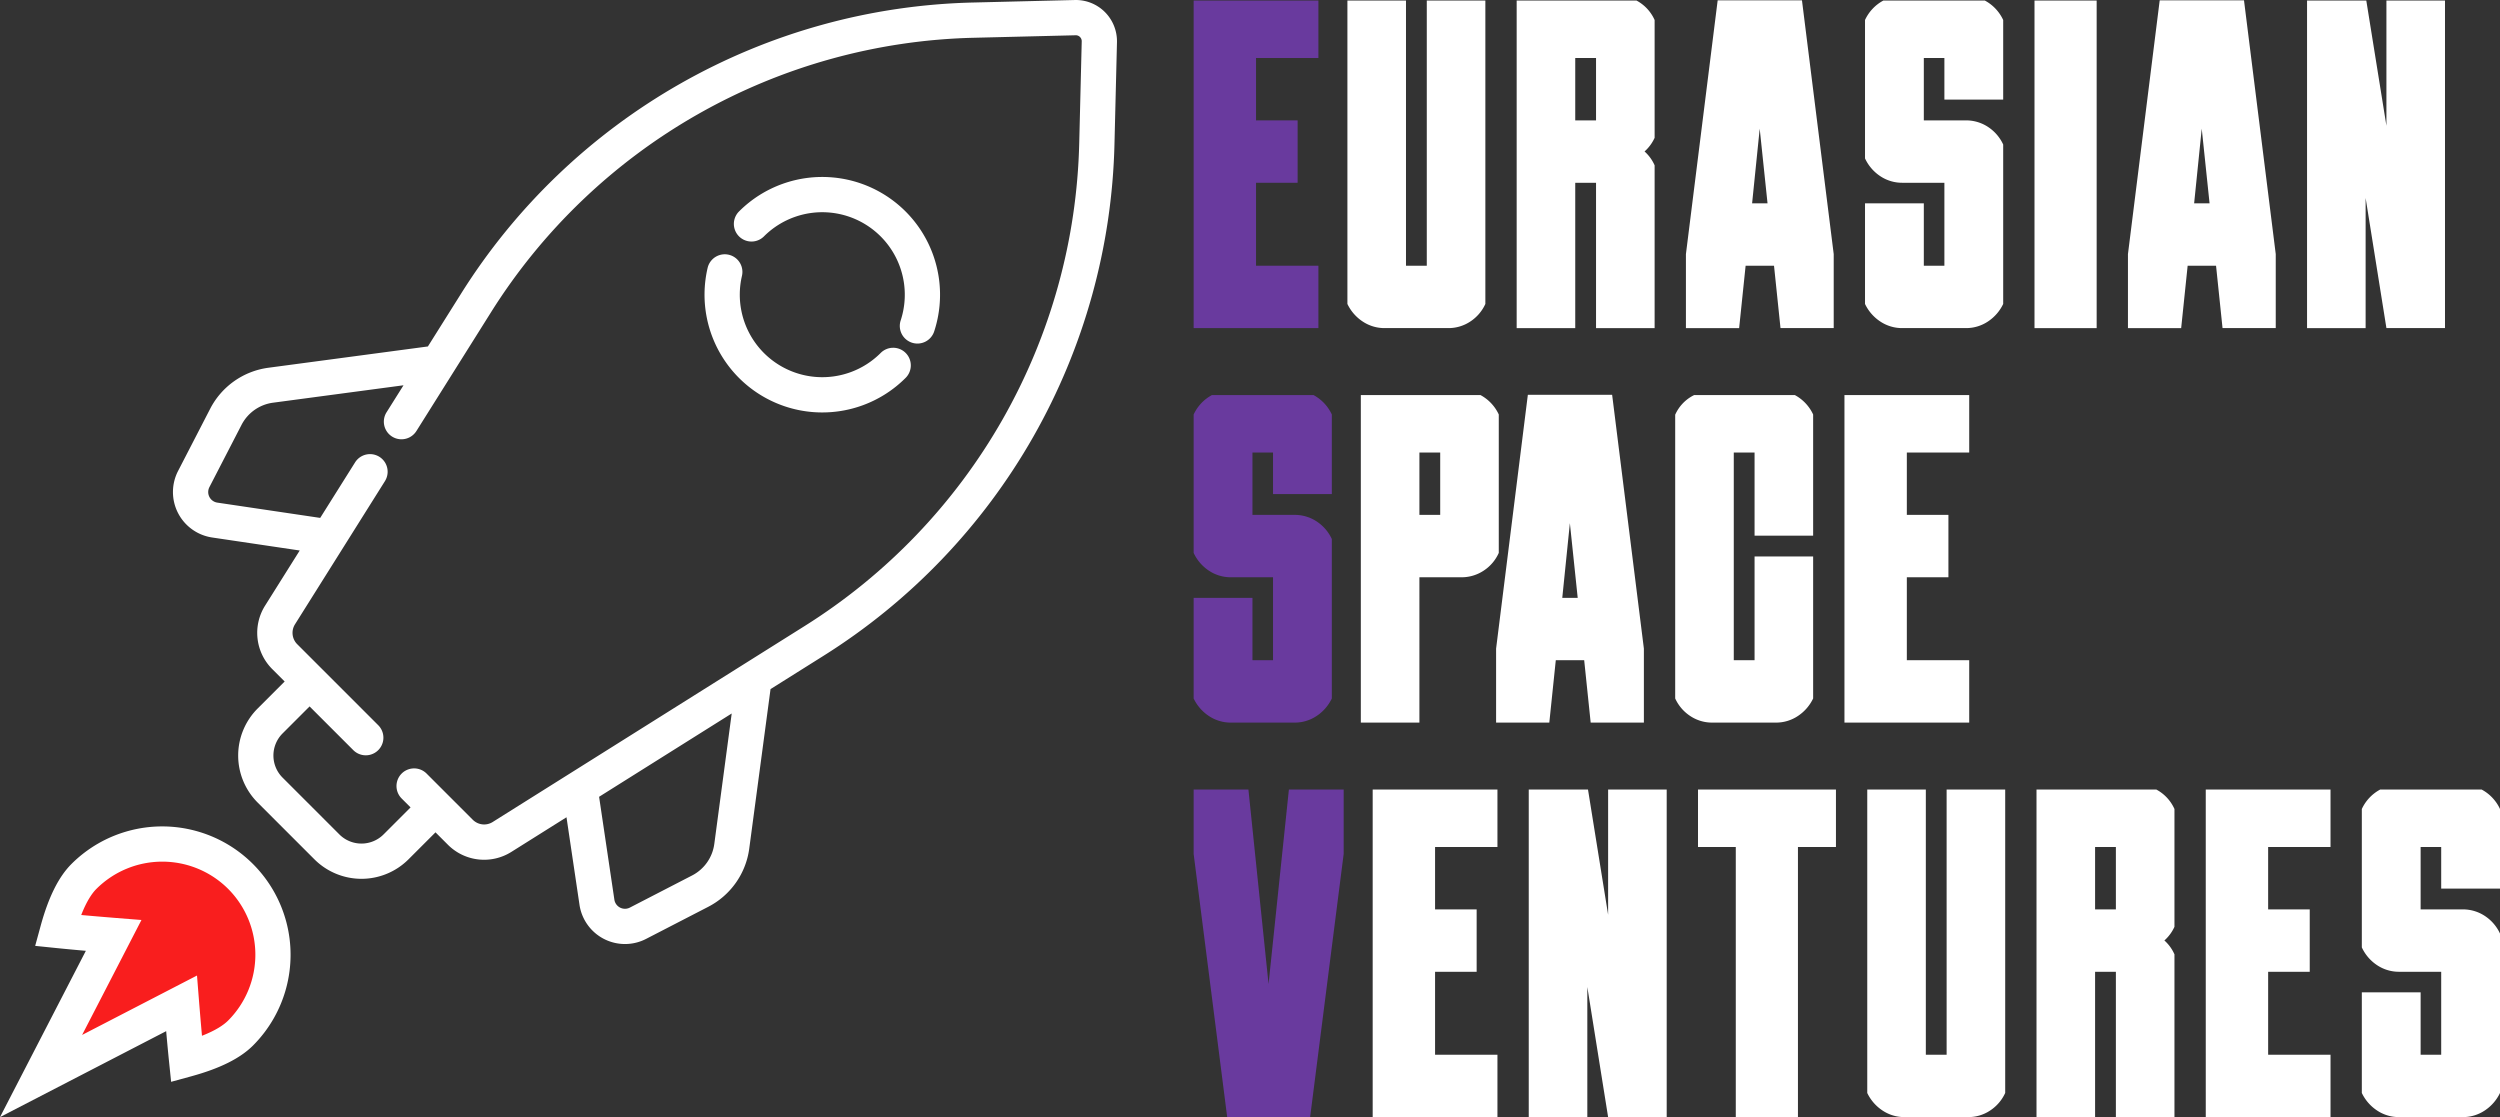
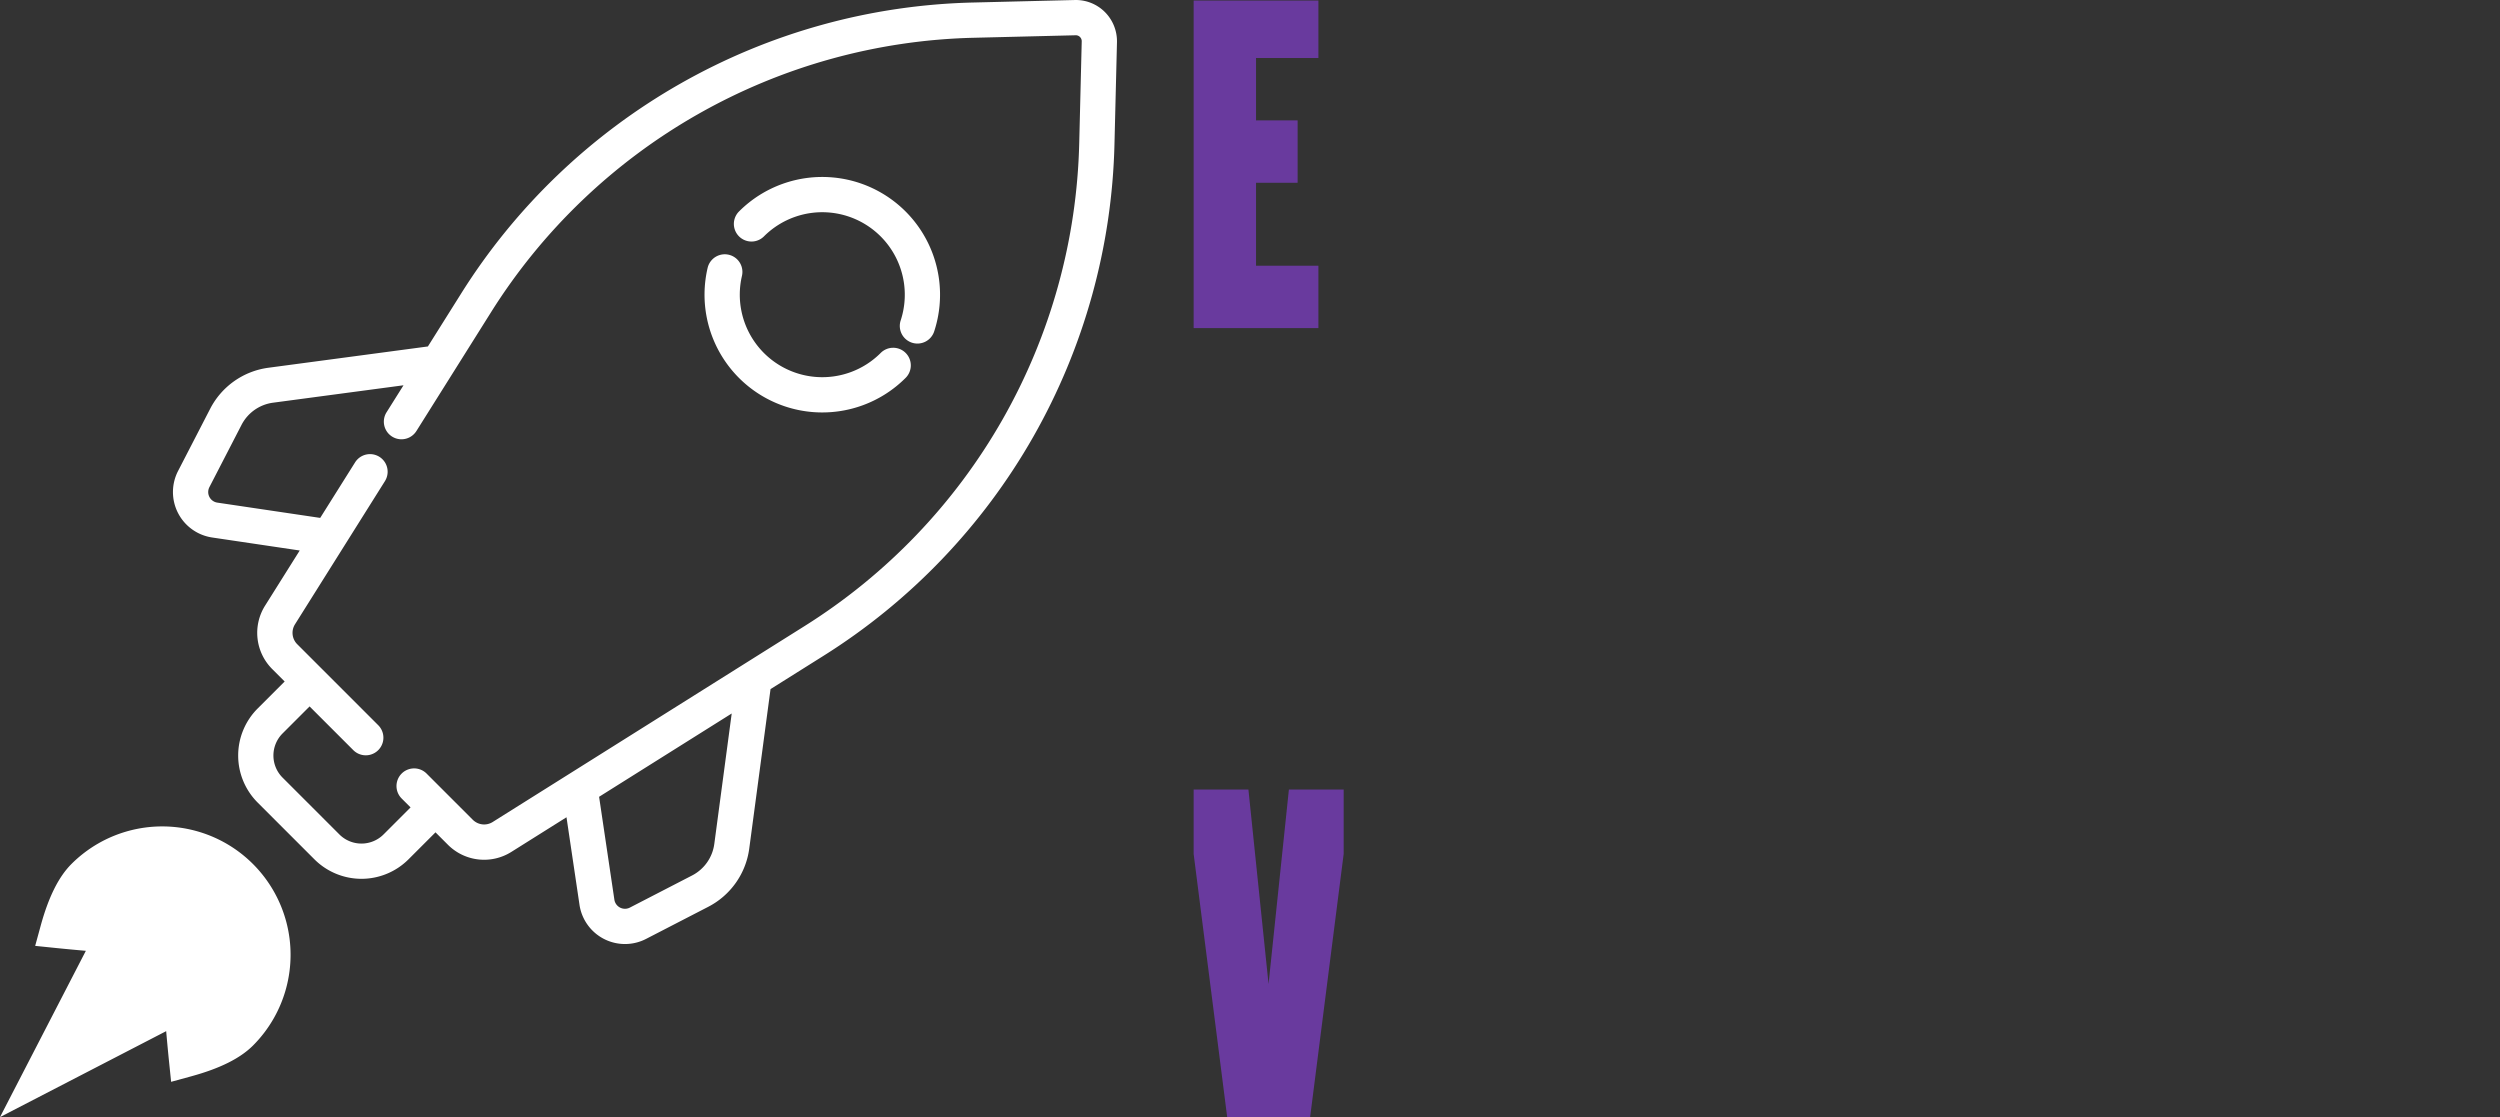
<svg xmlns="http://www.w3.org/2000/svg" viewBox="0 0 1768 790.016">
  <rect x="0" y="0" width="1768" height="790.016" fill="#333333" stroke="none" />
  <defs>
    <style> .cls-1 { fill: #fff; } .cls-2 { fill: #f91e1e; } .cls-3 { fill: #693a9e; } </style>
  </defs>
  <g id="Слой_2" data-name="Слой 2">
    <g id="ESV_LOGO" data-name="ESV LOGO">
      <g>
        <path id="Rocket" class="cls-1" d="M50.574,610.977c-9.121,9.12-16.259,23.434-21.818,43.756l-3.881,14.192,14.634,1.5c6.788.695,14.439,1.399,21.21,1.995L0,790.016l117.52-60.784c.595,6.767,1.297,14.414,1.994,21.197l1.502,14.633,14.188-3.882c20.324-5.558,34.636-12.695,43.757-21.817a90.783,90.783,0,0,0-128.387-128.386m472.068-461.441a12.466,12.466,0,0,0,17.631,17.629,58.346,58.346,0,0,1,96.714,59.371,12.467,12.467,0,1,0,23.709,7.716,83.278,83.278,0,0,0-138.054-84.716M781.397,8.539a29.052,29.052,0,0,0-21.319-8.524l-71.813,1.764a439.661,439.661,0,0,0-362.344,206.128l-23.311,37.109-112.828,15.062a54.403,54.403,0,0,0-41.123,28.957l-22.722,44.02a32.506,32.506,0,0,0,24.105,47.062l61.922,9.196-24.434,38.895a36.172,36.172,0,0,0,5.076,45.041l8.704,8.703-19.126,19.127a47.05,47.05,0,0,0,0,66.462l40.211,40.211a47.053,47.053,0,0,0,66.464.002l19.125-19.126,8.704,8.704a36.178,36.178,0,0,0,45.042,5.076l38.895-24.434,9.196,61.918a32.522,32.522,0,0,0,47.062,24.11l44.02-22.725a54.404,54.404,0,0,0,28.957-41.123l15.063-112.83,37.107-23.31A439.658,439.658,0,0,0,788.16,101.671l1.763-71.811a29.268,29.268,0,0,0-8.526-21.321m-276.251,588.317a29.452,29.452,0,0,1-15.679,22.264l-44.022,22.724a7.571,7.571,0,0,1-10.961-5.614l-10.803-72.74,93.785-58.917Zm258.087-495.796a414.772,414.772,0,0,1-194.467,341.841l-165.065,103.696c-.032.019-.063.039-.094.059l-55.141,34.64a11.367,11.367,0,0,1-14.149-1.594l-32.633-32.635a12.466,12.466,0,0,0-17.631,17.629l6.301,6.301-19.125,19.126a22.092,22.092,0,0,1-31.203,0l-40.211-40.211a22.09,22.09,0,0,1,0-31.204l19.124-19.125,30.921,30.921a12.466,12.466,0,0,0,17.631-17.629l-39.724-39.726-.012-.013-.014-.011-17.504-17.505a11.362,11.362,0,0,1-1.594-14.148l63.586-101.221a12.466,12.466,0,1,0-21.112-13.263l-24.669,39.269-72.742-10.803a7.574,7.574,0,0,1-5.615-10.964l22.723-44.02a29.468,29.468,0,0,1,22.268-15.68l92.281-12.319-12.023,19.138a12.467,12.467,0,0,0,21.113,13.264l26.177-41.67c.007-.012.014-.022.02-.033l26.384-42a414.791,414.791,0,0,1,341.844-194.466l71.813-1.765a4.099,4.099,0,0,1,3.076,1.231,4.176,4.176,0,0,1,1.23,3.077Zm-140.462,148.605a58.344,58.344,0,0,1-98.061-54.541,12.466,12.466,0,0,0-24.284-5.649,83.272,83.272,0,0,0,139.975,77.818,12.466,12.466,0,1,0-17.63-17.628" />
        <g id="fire">
-           <path class="cls-2" d="M161.33,628.607a65.92,65.92,0,0,1,0,93.13c-2.91,2.91-8.35,6.8-18.49,10.76-1.13-12.51-2.02-23.74-2.04-23.9l-1.48-18.71-81.26,42.03,41.98-81.3-18.7-1.48c-.16-.02-11.39-.91-23.9-2.04,3.96-10.14,7.85-15.58,10.76-18.49A65.938,65.938,0,0,1,161.33,628.607Z" />
-         </g>
-         <path id="Text_1" data-name="Text 1" class="cls-1" d="M979.454,232.032h44.59a27.786,27.786,0,0,0,15.891-4.743,29.431,29.431,0,0,0,10.514-12.334V.386h-41.426v187.532H994.317V.386h-41.428v214.569a30.55,30.55,0,0,0,10.673,12.334,27.778,27.778,0,0,0,15.892,4.743m693.516-92.026,14.706,92.026h41.426V.386h-41.426v88.547L1673.444.386h-41.901v231.646h41.427Zm-614.93,318.681v52.337h37.632l4.586-44.115h20.081l4.586,44.115h37.631v-52.337l-22.451-179.467h-59.612Zm52.179-88.706,5.534,52.812h-10.91Zm124.284-182.063h20.081l4.586,44.114h37.631v-52.337L1274.349.229h-59.611l-22.453,179.466v52.337h37.633Zm9.961-96.929,5.534,52.812h-10.91Zm-130.45,38.265h14.706v102.778h41.426v-115.111a28.674,28.674,0,0,0-7.114-9.804,29.046,29.046,0,0,0,7.114-9.644v-83.33a28.986,28.986,0,0,0-12.807-13.757h-84.752v231.646h41.427Zm0-88.23h14.706v44.114H1114.014Zm215.598,186.265a27.775,27.775,0,0,0,15.891,4.743h44.59a27.787,27.787,0,0,0,15.892-4.743,30.604,30.604,0,0,0,10.673-12.334v-112.74a29.834,29.834,0,0,0-10.673-12.411,28.129,28.129,0,0,0-15.892-4.666h-29.567v-44.114h14.547v29.41h41.585V14.143a29.831,29.831,0,0,0-12.966-13.757h-71.787a29.817,29.817,0,0,0-12.966,13.757v97.877a30.307,30.307,0,0,0,10.673,12.491,27.775,27.775,0,0,0,15.891,4.743h29.57v58.664h-14.547v-44.117h-41.587v71.154a30.544,30.544,0,0,0,10.673,12.334m195.356,331.08h-84.752v231.646h41.428v-102.778h14.706v102.778h41.426v-115.111a28.681,28.681,0,0,0-7.115-9.804,29.062,29.062,0,0,0,7.115-9.644v-83.33a28.994,28.994,0,0,0-12.808-13.757m-28.618,84.752h-14.706v-44.114h14.706Zm-492.546-234.875h29.568a28.15,28.15,0,0,0,15.97-4.743,29.035,29.035,0,0,0,10.594-12.492V293.134a29.835,29.835,0,0,0-12.965-13.757h-84.594v231.647h41.427Zm0-88.231h14.706v44.115h-14.706Zm567.97-87.983h37.631v-52.337L1586.954.229h-59.613l-22.453,179.466v52.337h37.633l4.586-44.114h20.08Zm-20.082-88.231,5.376-52.812,5.533,52.812Zm216.308,484.616v-56.291a29.831,29.831,0,0,0-12.966-13.757h-71.786a29.807,29.807,0,0,0-12.966,13.757v97.877a30.293,30.293,0,0,0,10.673,12.491,27.769,27.769,0,0,0,15.89,4.743h29.57v58.663h-14.547v-44.116h-41.586v71.154a30.527,30.527,0,0,0,10.673,12.333,27.763,27.763,0,0,0,15.89,4.744h44.59a27.783,27.783,0,0,0,15.892-4.744,30.587,30.587,0,0,0,10.673-12.333v-112.74a29.827,29.827,0,0,0-10.673-12.411,28.124,28.124,0,0,0-15.892-4.666h-29.567v-44.115h14.547v29.411Zm-208.086,161.598h88.231v-44.115h-44.115v-58.663h29.409v-44.116H1604.03v-44.115h44.115v-40.637h-88.231Zm-183.262-44.115h-14.706v-187.531h-41.427v214.569a30.534,30.534,0,0,0,10.673,12.333,27.764,27.764,0,0,0,15.891,4.744h44.589a27.776,27.776,0,0,0,15.892-4.744,29.423,29.423,0,0,0,10.514-12.333v-214.569h-41.426Zm106.1-745.514h-43.957v231.646h43.957Zm-511.994,789.629h88.231v-44.115h-44.114v-58.663h29.408v-44.116h-29.408v-44.115h44.114v-40.637h-88.231Zm421.866-323.106h-44.116v-58.663h29.41v-44.117h-29.41v-44.114h44.116v-40.638h-88.232v231.647h88.232Zm-255.365,180.007-14.232-88.547h-41.901v231.646h41.427v-92.026l14.706,92.026h41.426v-231.646h-41.426Zm63.563-47.91h26.721v191.009h43.959v-191.009h26.878v-40.637h-97.558Zm54.868-87.982a27.788,27.788,0,0,0,15.892-4.744,30.574,30.574,0,0,0,10.671-12.333v-100.406h-41.425v73.368h-14.705v-146.894h14.705v58.821h41.425v-85.702a29.821,29.821,0,0,0-12.963-13.757h-71.156a28.306,28.306,0,0,0-13.439,13.915v200.655a29.384,29.384,0,0,0,10.516,12.333,27.764,27.764,0,0,0,15.891,4.744Z" />
+           </g>
        <g id="ESV">
-           <path class="cls-3" d="M854.819,506.28a27.779,27.779,0,0,0,15.892,4.744h44.59a27.783,27.783,0,0,0,15.891-4.744,30.593,30.593,0,0,0,10.673-12.333v-112.741a29.84,29.84,0,0,0-10.673-12.411,28.124,28.124,0,0,0-15.891-4.666h-29.568v-44.114h14.547v29.41h41.585V293.134a29.837,29.837,0,0,0-12.966-13.757h-71.786a29.822,29.822,0,0,0-12.966,13.757v97.877a30.321,30.321,0,0,0,10.672,12.492,27.778,27.778,0,0,0,15.892,4.743h29.569v58.663h-14.547v-44.116h-41.586v71.154a30.546,30.546,0,0,0,10.672,12.333" />
          <polygon class="cls-3" points="932.378 187.918 888.263 187.918 888.263 129.254 917.671 129.254 917.671 85.138 888.263 85.138 888.263 41.024 932.378 41.024 932.378 0.386 844.147 0.386 844.147 232.032 932.378 232.032 932.378 187.918" />
          <polygon class="cls-3" points="897.118 695.934 882.885 558.369 844.147 558.369 844.147 603.907 867.865 790.015 926.527 790.015 950.246 603.907 950.246 558.369 911.506 558.369 897.118 695.934" />
        </g>
      </g>
    </g>
  </g>
</svg>